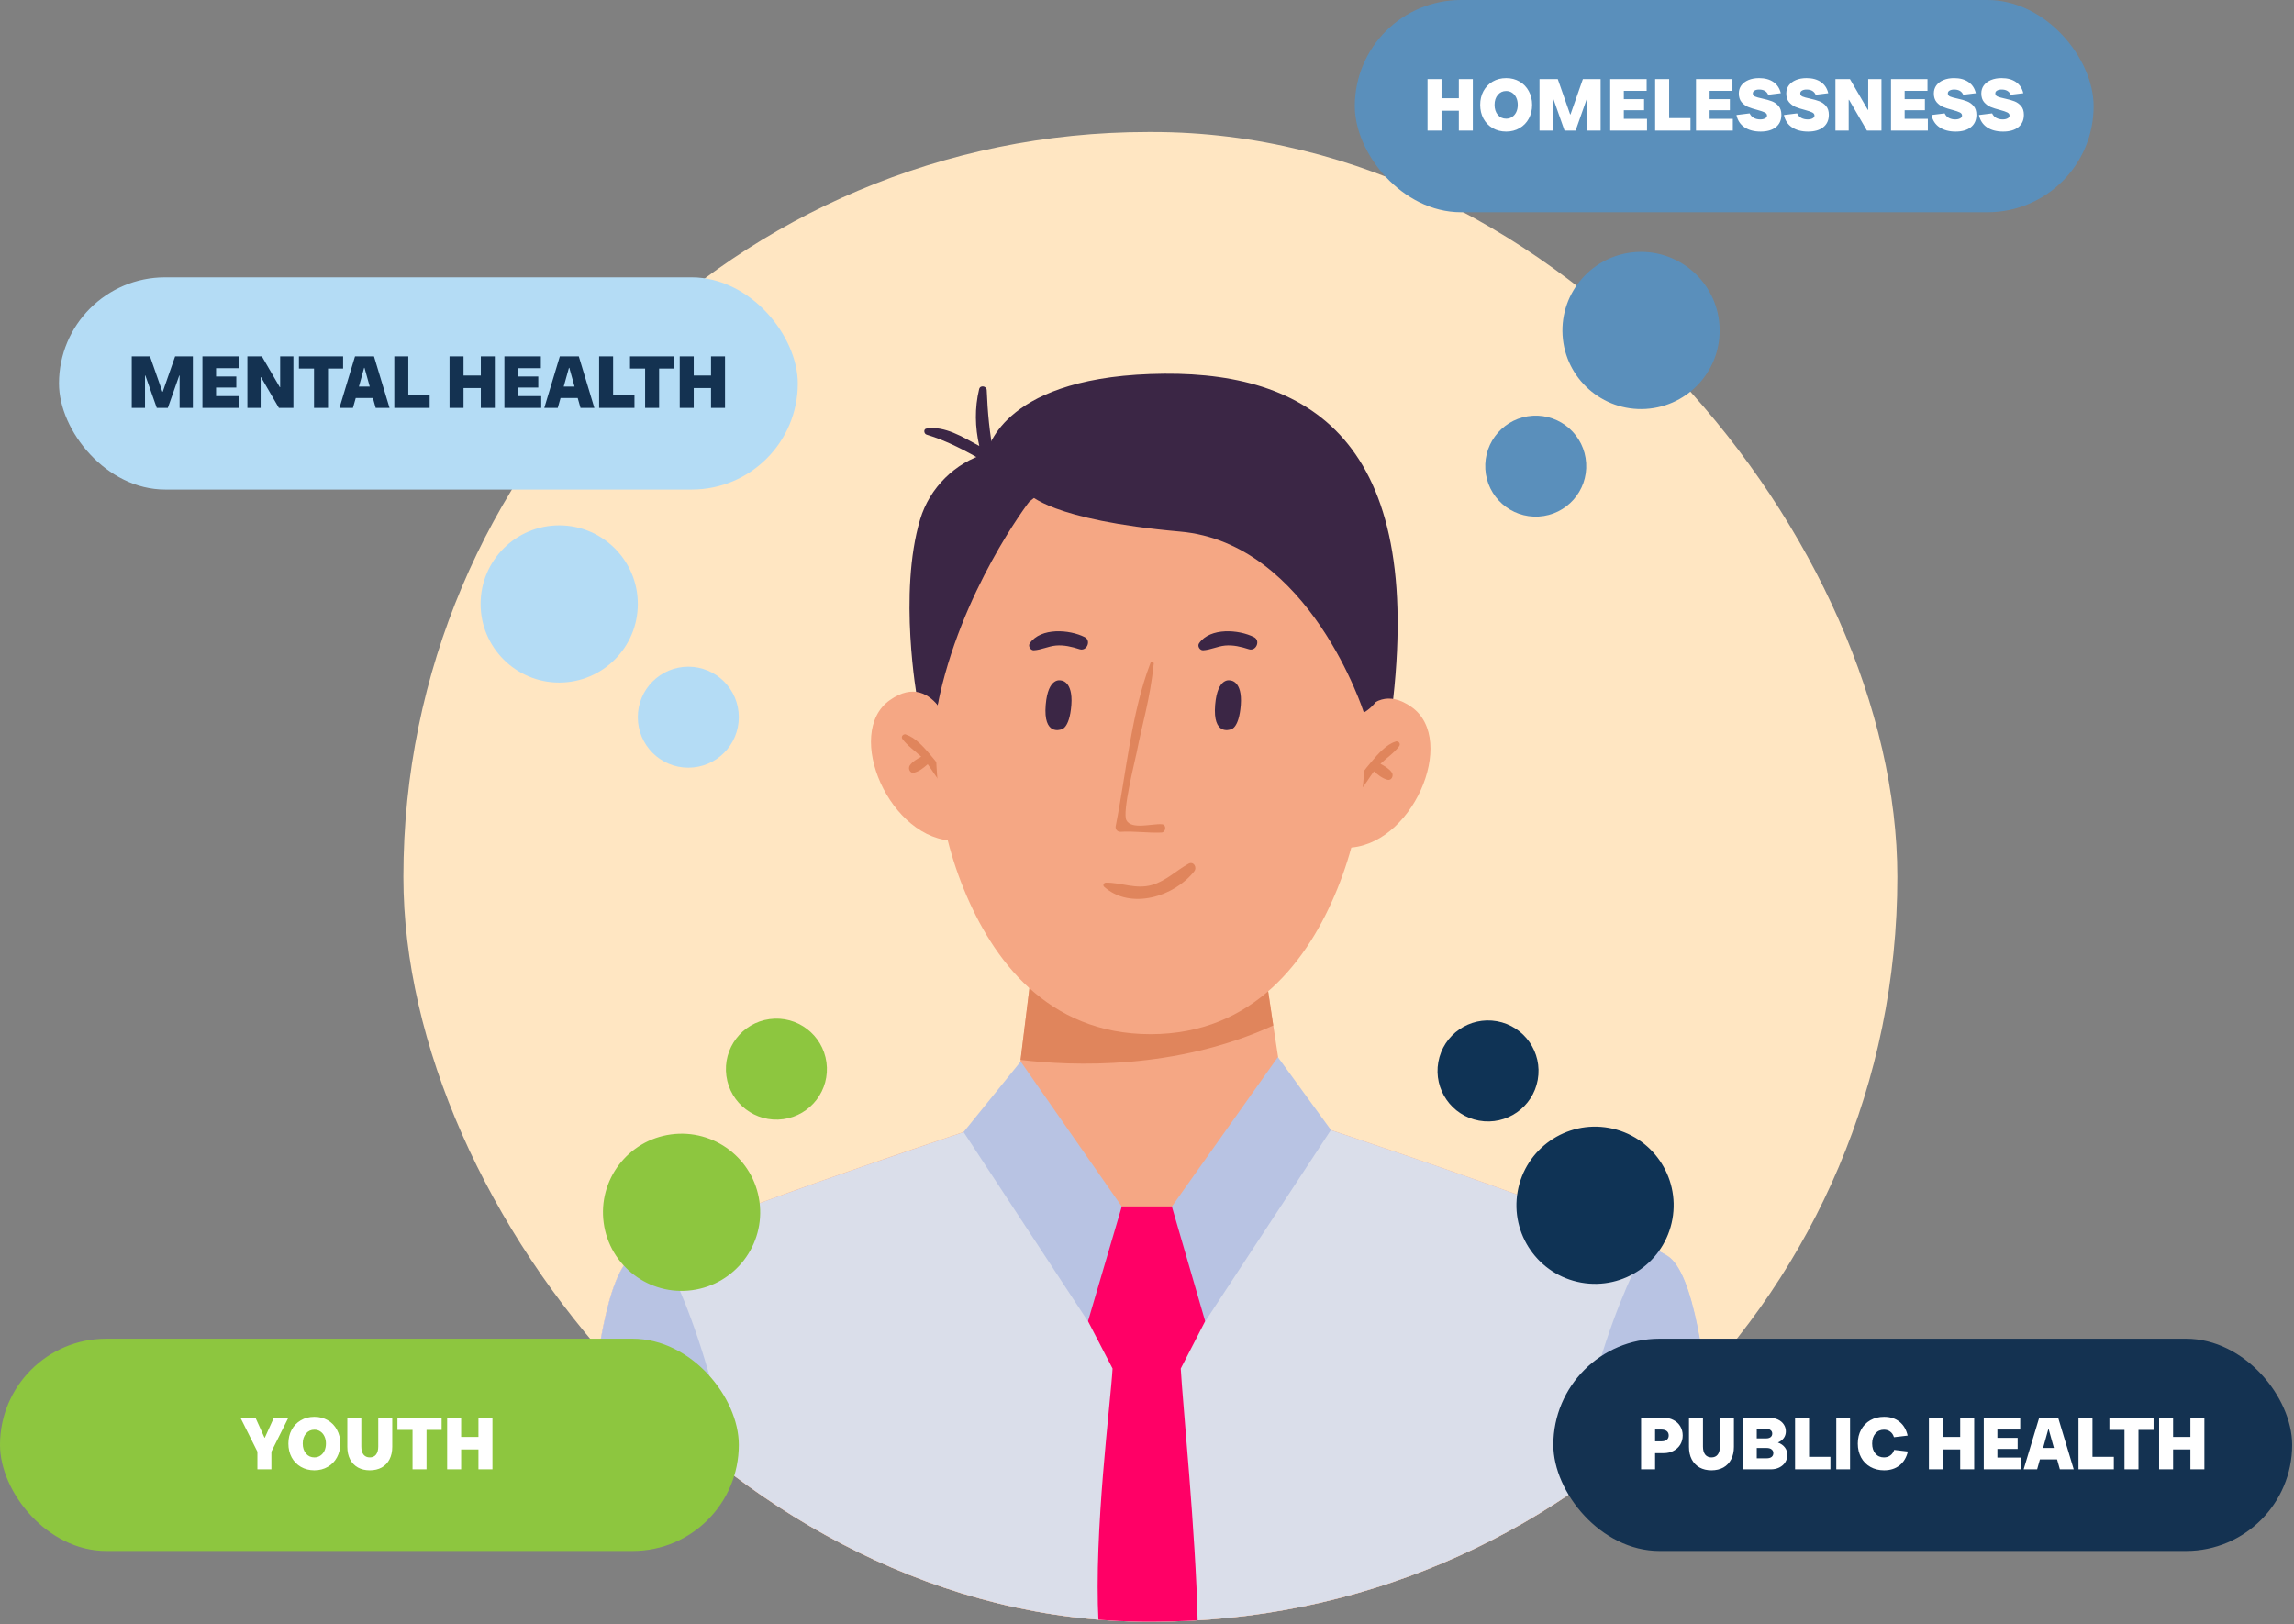
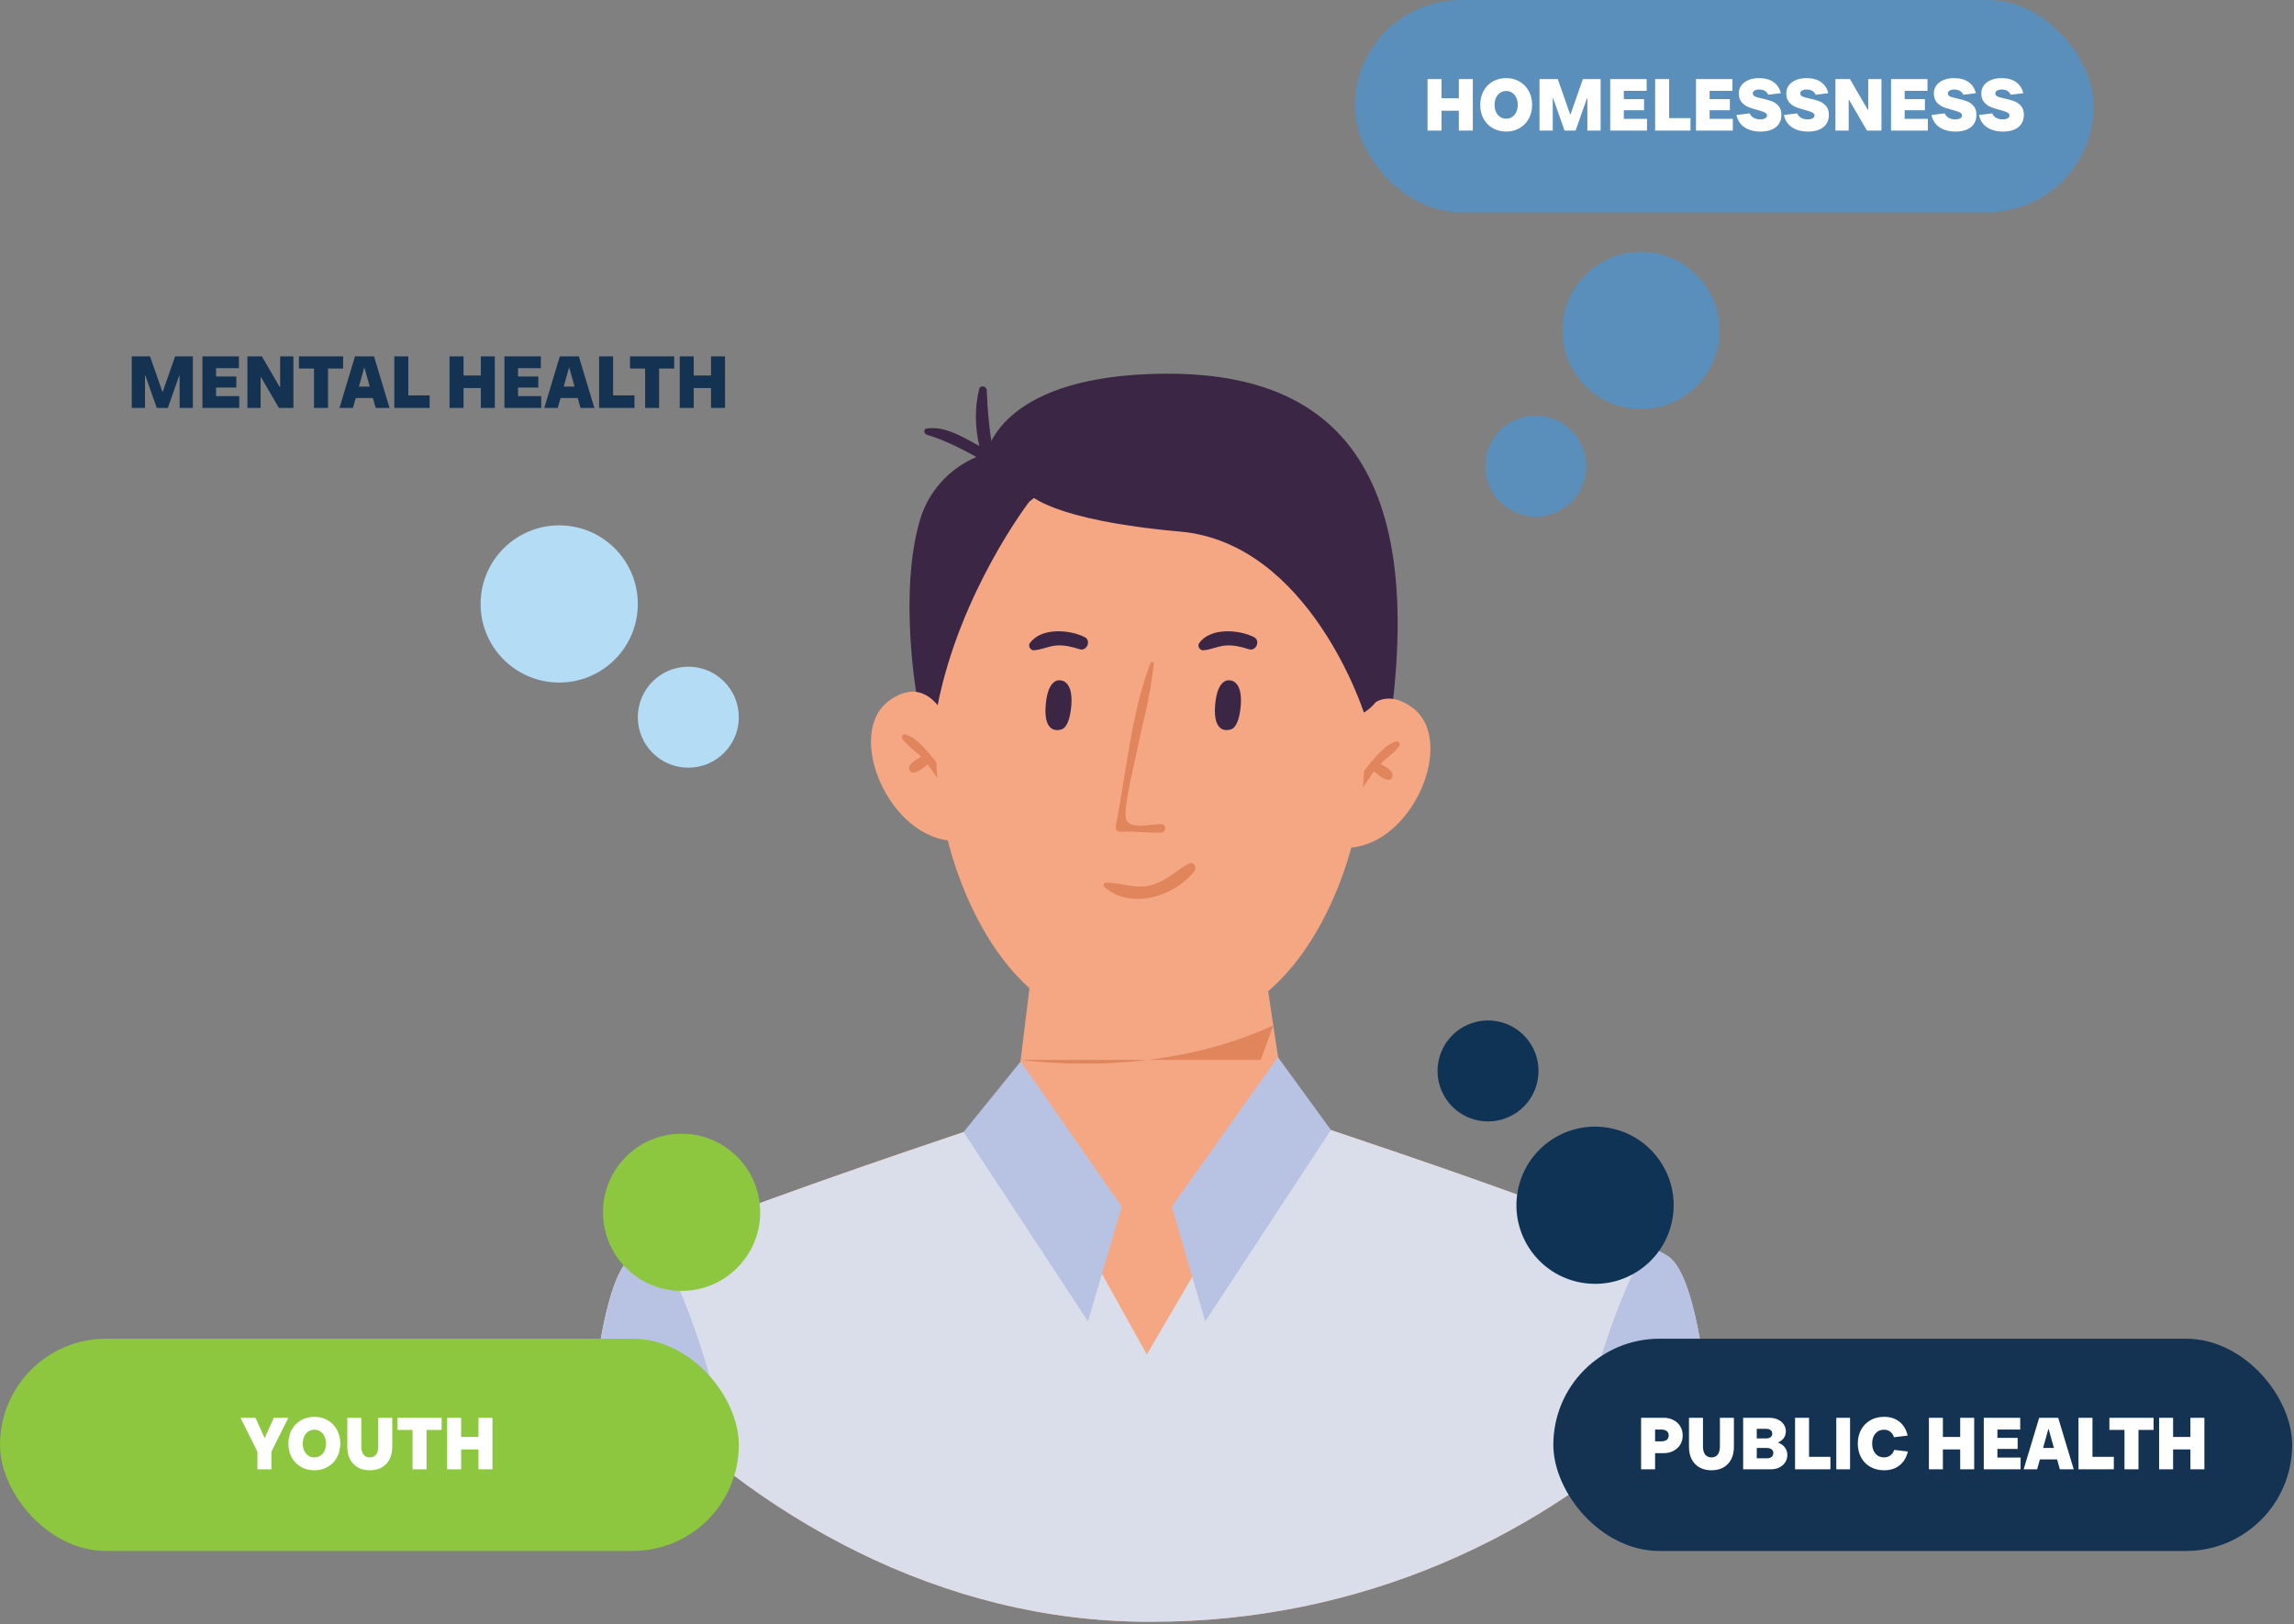
<svg xmlns="http://www.w3.org/2000/svg" width="562" height="398" viewBox="0 0 562 398" fill="none">
  <rect x="0" y="0" width="562" height="398" fill="#808080" stroke="none" />
  <g clip-path="url(#clip0_307_370)">
-     <path d="M464.826 32.347H98.826V397.347H464.826V32.347Z" fill="#FFE6C2" />
    <path d="M224.7 171.169C224.7 171.169 220.015 145.346 225.427 127.237C227.751 119.523 233.925 113.366 241.696 111.084C241.842 111.048 244.565 92.975 281.79 91.635C319.015 90.259 348.54 106.086 341.313 171.241L332.016 185.982L281.463 137.269C281.463 137.269 238.137 165.229 234.324 178.485C230.511 191.777 224.7 171.133 224.7 171.133V171.169Z" fill="#3B2645" />
    <path d="M315.238 272.868L283.824 278.119V278.988L281.209 278.59L278.667 278.988V278.119L248.415 272.868L250.049 259.684L253.608 230.71H308.882L311.933 251.246L315.238 272.868Z" fill="#F5A784" />
-     <path d="M311.933 251.246C288.037 262.184 262.833 261.206 250.013 259.685L253.608 230.747H308.846L311.933 251.282V251.246Z" fill="#E0855C" />
+     <path d="M311.933 251.246C288.037 262.184 262.833 261.206 250.013 259.685H308.846L311.933 251.282V251.246Z" fill="#E0855C" />
    <path d="M329.764 183.338C329.764 183.338 334.377 165.157 345.816 173.233C357.256 181.31 345.816 207.857 329.656 207.712C329.656 207.712 325.334 189.893 329.728 183.374L329.764 183.338Z" fill="#F5A784" />
    <path d="M341.894 181.708C339.643 182.36 337.536 184.787 336.047 186.561C334.486 188.372 332.67 190.618 332.089 192.972C331.907 193.696 332.924 194.022 333.36 193.515C334.558 192.103 335.466 190.509 336.592 188.988C337.609 189.857 338.626 190.726 339.933 191.052C340.914 191.306 341.495 190.038 340.986 189.278C340.333 188.336 339.243 187.72 338.19 187.141C339.715 185.692 341.567 184.461 342.766 182.831C343.238 182.215 342.621 181.491 341.894 181.672V181.708Z" fill="#E0855C" />
    <path d="M234.07 181.636C234.07 181.636 229.458 163.455 218.018 171.531C206.542 179.571 218.018 206.155 234.179 206.01C234.179 206.01 238.501 188.191 234.106 181.672L234.07 181.636Z" fill="#F5A784" />
    <path d="M221.976 180.006C224.228 180.658 226.334 183.084 227.823 184.823C229.385 186.634 231.201 188.879 231.782 191.233C231.964 191.958 230.947 192.284 230.511 191.777C229.312 190.364 228.404 188.771 227.279 187.249C226.262 188.119 225.245 188.988 223.938 189.314C222.957 189.567 222.376 188.3 222.884 187.539C223.538 186.598 224.628 185.982 225.681 185.402C224.155 183.954 222.303 182.722 221.105 181.093C220.633 180.477 221.25 179.752 221.976 179.934V180.006Z" fill="#E0855C" />
    <path d="M332.125 160.666C321.375 109.237 281.826 112.822 281.826 112.822C281.826 112.822 242.277 109.201 231.528 160.666C227.533 179.789 228.731 199.817 236.14 217.889C243.113 234.984 256.514 253.383 281.863 253.383C307.212 253.383 320.613 234.984 327.585 217.889C334.958 199.817 336.193 179.752 332.198 160.666H332.125Z" fill="#F5A784" />
    <path d="M284.659 201.954C282.335 201.737 277.142 203.366 275.943 200.94C274.926 198.912 278.013 186.598 278.449 184.461C279.938 176.855 281.681 171.676 282.662 162.585C282.698 162.187 282.008 162.006 281.863 162.404C277.142 174.646 275.907 189.531 273.328 202.425C273.183 203.113 273.728 203.837 274.49 203.801C277.868 203.584 281.173 204.127 284.514 203.982C285.64 203.946 285.858 202.063 284.695 201.954H284.659Z" fill="#E0855C" />
    <path d="M259.891 178.738C259.891 178.738 255.533 180.368 256.187 172.69C256.768 165.773 259.891 166.714 259.891 166.714C259.891 166.714 262.905 166.714 262.47 172.726C261.997 178.775 259.891 178.738 259.891 178.738Z" fill="#3B2645" />
    <path d="M301.401 178.738C301.401 178.738 297.043 180.368 297.697 172.69C298.278 165.773 301.401 166.714 301.401 166.714C301.401 166.714 304.415 166.714 303.98 172.726C303.508 178.775 301.401 178.738 301.401 178.738Z" fill="#3B2645" />
    <path d="M265.738 156.102C261.997 154.219 255.025 153.712 252.301 157.587C251.792 158.276 252.446 159.362 253.281 159.326C255.134 159.217 256.768 158.348 258.656 158.167C260.69 157.986 262.579 158.457 264.503 159.072C266.247 159.616 267.409 156.972 265.738 156.102Z" fill="#3B2645" />
    <path d="M307.212 156.102C303.471 154.219 296.498 153.712 293.775 157.587C293.266 158.276 293.92 159.362 294.755 159.326C296.607 159.217 298.242 158.348 300.13 158.167C302.164 157.986 304.052 158.457 305.977 159.072C307.72 159.616 308.882 156.972 307.212 156.102Z" fill="#3B2645" />
    <path d="M252.119 122.964C252.119 122.964 235.232 144.948 229.712 172.763L224.736 164.034C224.736 164.034 232.908 115.865 252.119 122.964Z" fill="#3B2645" />
    <path d="M421.246 397.347H142.406C142.406 397.347 142.406 315.749 155.045 307.745C167.719 299.705 248.379 273.266 248.379 273.266H315.201C315.201 273.266 395.861 299.705 408.499 307.745C421.174 315.785 421.174 397.347 421.174 397.347H421.246Z" fill="#F5A784" />
    <path d="M421.246 397.347H142.406C142.406 397.347 142.406 315.749 155.045 307.745C156.352 306.948 158.422 305.898 161.073 304.703C165.577 302.639 171.75 300.176 178.76 297.532C192.306 292.389 208.83 286.63 222.449 281.995C237.157 276.96 248.379 273.266 248.379 273.266L267.663 307.962L280.955 331.866L294.465 308.759L315.201 273.266C315.201 273.266 326.423 276.96 341.204 281.995C354.206 286.413 369.894 291.918 383.041 296.844C391.249 299.958 398.476 302.82 403.379 305.101C405.594 306.079 407.373 306.985 408.535 307.745C421.21 315.785 421.21 397.347 421.21 397.347H421.246Z" fill="#DADEEA" />
-     <path d="M295.227 323.753L289.271 335.307C289.707 343.492 292.976 375.979 293.412 397.347H269.116C267.953 375.218 272.094 343.673 272.566 335.307L266.573 323.753L265.302 312.526L267.736 307.926L274.309 295.576H287.528L294.537 308.723L296.571 312.49L295.264 323.717L295.227 323.753Z" fill="#FF0066" />
    <path d="M236.067 277.359L250.049 260.083L274.817 295.612L266.537 323.753L236.067 277.359Z" fill="#B8C3E3" />
    <path d="M326.06 276.852L313.059 258.996L287.092 295.612L295.264 323.753L326.06 276.852Z" fill="#B8C3E3" />
    <path d="M291.16 211.624C288.109 213.326 285.64 215.861 282.19 216.839C278.231 217.962 274.817 216.223 270.931 216.26C270.423 216.26 270.096 216.912 270.496 217.274C276.996 223.032 287.71 219.7 292.576 213.471C293.339 212.493 292.395 210.936 291.16 211.624Z" fill="#E0855C" />
    <path d="M252.119 121.044C252.119 121.044 257.313 127.418 289.09 130.243C320.867 133.032 334.123 174.573 334.123 174.573C334.123 174.573 345.562 168.996 337.5 147.519C329.438 126.042 304.016 104.058 304.016 104.058C304.016 104.058 250.921 95.547 252.119 121.044Z" fill="#3B2645" />
    <path d="M241.733 95.583C241.696 94.569 240.135 94.279 239.881 95.33C238.755 99.965 238.864 104.674 239.917 109.273C235.849 107.064 231.419 104.275 226.988 105C226.189 105.108 226.334 106.267 226.988 106.485C232.036 108.006 236.83 110.577 241.406 113.221C242.532 113.873 243.766 112.786 243.512 111.591C242.423 106.267 241.951 100.98 241.733 95.547V95.583Z" fill="#3B2645" />
    <path d="M182.754 397.347H142.443C142.443 397.347 142.443 315.749 155.081 307.745C156.388 306.948 158.459 305.898 161.11 304.703C169.281 319.95 180.902 349.649 182.754 397.347Z" fill="#B8C3E3" />
    <path d="M421.246 397.347H381.952C383.767 350.083 395.207 320.494 403.415 305.101C405.63 306.079 407.41 306.985 408.572 307.745C421.246 315.785 421.246 397.347 421.246 397.347Z" fill="#B8C3E3" />
  </g>
-   <rect x="14.45" y="67.946" width="181" height="52" rx="26" fill="#B4DCF5" />
  <path d="M35.523 99.946H32.275V87.317H36.749L39.78 95.977H39.871L42.901 87.317H47.249V99.946H44.002V92.008H43.912L41.115 99.946H38.409L35.613 92.008H35.523V99.946ZM52.932 94.949V97.06H58.615V99.946H49.594V87.317H58.525V90.204H52.932V92.243H57.893V94.949H52.932ZM63.853 99.946H60.606V87.317H64.16L68.544 94.859H68.634V87.317H71.881V99.946H68.327L63.943 92.405H63.853V99.946ZM80.359 99.946H76.931V90.294H73.232V87.317H84.057V90.294H80.359V99.946ZM95.433 99.946H92.041L91.356 97.511H87.152L86.466 99.946H83.165L86.972 87.317H91.626L95.433 99.946ZM89.209 90.114L87.928 94.714H90.58L89.299 90.114H89.209ZM105.26 99.946H96.6V87.317H100.028V96.879H105.26V99.946ZM117.798 92.008V87.317H121.226V99.946H117.798V95.075H113.558V99.946H110.131V87.317H113.558V92.008H117.798ZM126.911 94.949V97.06H132.594V99.946H123.573V87.317H132.504V90.204H126.911V92.243H131.872V94.949H126.911ZM145.61 99.946H142.218L141.532 97.511H137.329L136.643 99.946H133.342L137.148 87.317H141.803L145.61 99.946ZM139.386 90.114L138.105 94.714H140.757L139.476 90.114H139.386ZM155.437 99.946H146.777V87.317H150.205V96.879H155.437V99.946ZM161.473 99.946H158.045V90.294H154.347V87.317H165.172V90.294H161.473V99.946ZM174.194 92.008V87.317H177.622V99.946H174.194V95.075H169.955V99.946H166.527V87.317H169.955V92.008H174.194Z" fill="#143251" />
  <rect x="331.911" width="181" height="52" rx="26" fill="#5A8FBB" />
  <path d="M357.395 24.062V19.371H360.822V32H357.395V27.129H353.155V32H349.727V19.371H353.155V24.062H357.395ZM368.997 32.234C367.758 32.234 366.652 31.952 365.678 31.387C364.715 30.821 363.964 30.046 363.423 29.059C362.893 28.061 362.629 26.936 362.629 25.686C362.629 24.435 362.893 23.316 363.423 22.33C363.964 21.332 364.715 20.55 365.678 19.985C366.652 19.419 367.758 19.137 368.997 19.137C370.224 19.137 371.319 19.419 372.281 19.985C373.255 20.55 374.007 21.332 374.536 22.33C375.077 23.316 375.348 24.435 375.348 25.686C375.348 26.936 375.077 28.061 374.536 29.059C374.007 30.046 373.255 30.821 372.281 31.387C371.319 31.952 370.224 32.234 368.997 32.234ZM368.997 29.077C369.551 29.077 370.038 28.933 370.459 28.644C370.892 28.356 371.228 27.959 371.469 27.454C371.709 26.936 371.83 26.347 371.83 25.686C371.83 25.024 371.709 24.441 371.469 23.936C371.228 23.418 370.892 23.015 370.459 22.727C370.038 22.438 369.551 22.294 368.997 22.294C368.155 22.294 367.47 22.613 366.941 23.25C366.411 23.875 366.147 24.687 366.147 25.686C366.147 26.684 366.411 27.502 366.941 28.139C367.47 28.765 368.155 29.077 368.997 29.077ZM380.406 32H377.159V19.371H381.633L384.664 28.031H384.754L387.785 19.371H392.133V32H388.886V24.062H388.795L385.999 32H383.293L380.497 24.062H380.406V32ZM397.815 27.003V29.113H403.498V32H394.478V19.371H403.408V22.258H397.815V24.296H402.777V27.003H397.815ZM414.149 32H405.489V19.371H408.917V28.933H414.149V32ZM418.834 27.003V29.113H424.517V32H415.496V19.371H424.427V22.258H418.834V24.296H423.795V27.003H418.834ZM431.327 32.234C429.74 32.234 428.423 31.886 427.376 31.188C426.342 30.491 425.686 29.486 425.41 28.175L428.639 27.778C428.868 28.271 429.211 28.644 429.668 28.897C430.137 29.137 430.654 29.258 431.219 29.258C431.7 29.258 432.097 29.174 432.41 29.005C432.735 28.837 432.897 28.602 432.897 28.302C432.897 27.977 432.711 27.724 432.338 27.544C431.977 27.363 431.394 27.165 430.588 26.948C429.662 26.708 428.886 26.461 428.26 26.209C427.647 25.944 427.112 25.547 426.655 25.018C426.21 24.477 425.987 23.767 425.987 22.889C425.987 22.143 426.192 21.488 426.601 20.923C427.022 20.357 427.605 19.918 428.351 19.606C429.108 19.293 429.974 19.137 430.949 19.137C432.38 19.137 433.552 19.455 434.467 20.093C435.393 20.73 435.994 21.644 436.271 22.835L433.186 23.214C432.813 22.36 432.073 21.933 430.967 21.933C430.51 21.933 430.137 22.017 429.848 22.186C429.559 22.342 429.415 22.576 429.415 22.889C429.415 23.226 429.595 23.479 429.956 23.647C430.317 23.803 430.918 23.972 431.76 24.152C432.711 24.357 433.492 24.579 434.106 24.82C434.731 25.06 435.272 25.445 435.729 25.974C436.186 26.503 436.415 27.219 436.415 28.121C436.415 29.432 435.958 30.448 435.044 31.17C434.142 31.88 432.903 32.234 431.327 32.234ZM442.955 32.234C441.368 32.234 440.051 31.886 439.004 31.188C437.97 30.491 437.315 29.486 437.038 28.175L440.267 27.778C440.496 28.271 440.839 28.644 441.296 28.897C441.765 29.137 442.282 29.258 442.847 29.258C443.328 29.258 443.725 29.174 444.038 29.005C444.363 28.837 444.525 28.602 444.525 28.302C444.525 27.977 444.339 27.724 443.966 27.544C443.605 27.363 443.022 27.165 442.216 26.948C441.29 26.708 440.514 26.461 439.888 26.209C439.275 25.944 438.74 25.547 438.283 25.018C437.838 24.477 437.615 23.767 437.615 22.889C437.615 22.143 437.82 21.488 438.229 20.923C438.65 20.357 439.233 19.918 439.979 19.606C440.736 19.293 441.602 19.137 442.577 19.137C444.008 19.137 445.181 19.455 446.095 20.093C447.021 20.73 447.622 21.644 447.899 22.835L444.814 23.214C444.441 22.36 443.701 21.933 442.595 21.933C442.138 21.933 441.765 22.017 441.476 22.186C441.187 22.342 441.043 22.576 441.043 22.889C441.043 23.226 441.224 23.479 441.584 23.647C441.945 23.803 442.547 23.972 443.388 24.152C444.339 24.357 445.12 24.579 445.734 24.82C446.359 25.06 446.9 25.445 447.358 25.974C447.815 26.503 448.043 27.219 448.043 28.121C448.043 29.432 447.586 30.448 446.672 31.17C445.77 31.88 444.531 32.234 442.955 32.234ZM452.906 32H449.658V19.371H453.212L457.596 26.912H457.687V19.371H460.934V32H457.38L452.996 24.459H452.906V32ZM466.615 27.003V29.113H472.298V32H463.277V19.371H472.208V22.258H466.615V24.296H471.576V27.003H466.615ZM479.108 32.234C477.521 32.234 476.204 31.886 475.157 31.188C474.123 30.491 473.467 29.486 473.191 28.175L476.42 27.778C476.649 28.271 476.991 28.644 477.448 28.897C477.918 29.137 478.435 29.258 479 29.258C479.481 29.258 479.878 29.174 480.191 29.005C480.515 28.837 480.678 28.602 480.678 28.302C480.678 27.977 480.491 27.724 480.119 27.544C479.758 27.363 479.174 27.165 478.369 26.948C477.442 26.708 476.667 26.461 476.041 26.209C475.428 25.944 474.893 25.547 474.436 25.018C473.991 24.477 473.768 23.767 473.768 22.889C473.768 22.143 473.973 21.488 474.381 20.923C474.802 20.357 475.386 19.918 476.131 19.606C476.889 19.293 477.755 19.137 478.729 19.137C480.161 19.137 481.333 19.455 482.247 20.093C483.174 20.73 483.775 21.644 484.052 22.835L480.967 23.214C480.594 22.36 479.854 21.933 478.747 21.933C478.29 21.933 477.918 22.017 477.629 22.186C477.34 22.342 477.196 22.576 477.196 22.889C477.196 23.226 477.376 23.479 477.737 23.647C478.098 23.803 478.699 23.972 479.541 24.152C480.491 24.357 481.273 24.579 481.887 24.82C482.512 25.06 483.053 25.445 483.51 25.974C483.967 26.503 484.196 27.219 484.196 28.121C484.196 29.432 483.739 30.448 482.825 31.17C481.923 31.88 480.684 32.234 479.108 32.234ZM490.736 32.234C489.149 32.234 487.832 31.886 486.785 31.188C485.751 30.491 485.096 29.486 484.819 28.175L488.048 27.778C488.277 28.271 488.62 28.644 489.077 28.897C489.546 29.137 490.063 29.258 490.628 29.258C491.109 29.258 491.506 29.174 491.819 29.005C492.144 28.837 492.306 28.602 492.306 28.302C492.306 27.977 492.12 27.724 491.747 27.544C491.386 27.363 490.803 27.165 489.997 26.948C489.071 26.708 488.295 26.461 487.669 26.209C487.056 25.944 486.521 25.547 486.064 25.018C485.619 24.477 485.396 23.767 485.396 22.889C485.396 22.143 485.601 21.488 486.01 20.923C486.431 20.357 487.014 19.918 487.76 19.606C488.517 19.293 489.383 19.137 490.358 19.137C491.789 19.137 492.961 19.455 493.876 20.093C494.802 20.73 495.403 21.644 495.68 22.835L492.595 23.214C492.222 22.36 491.482 21.933 490.376 21.933C489.919 21.933 489.546 22.017 489.257 22.186C488.968 22.342 488.824 22.576 488.824 22.889C488.824 23.226 489.004 23.479 489.365 23.647C489.726 23.803 490.327 23.972 491.169 24.152C492.12 24.357 492.901 24.579 493.515 24.82C494.14 25.06 494.681 25.445 495.138 25.974C495.595 26.503 495.824 27.219 495.824 28.121C495.824 29.432 495.367 30.448 494.453 31.17C493.551 31.88 492.312 32.234 490.736 32.234Z" fill="white" />
  <rect x="380.548" y="328" width="181" height="52" rx="26" fill="#143251" />
  <path d="M407.64 347.371C408.506 347.371 409.288 347.558 409.985 347.93C410.695 348.291 411.248 348.802 411.645 349.464C412.042 350.125 412.241 350.871 412.241 351.701C412.241 352.531 412.042 353.277 411.645 353.938C411.248 354.588 410.695 355.099 409.985 355.472C409.288 355.845 408.506 356.031 407.64 356.031H405.475V360H402.047V347.371H407.64ZM407.009 353.144C407.586 353.144 408.031 353.018 408.344 352.765C408.656 352.513 408.813 352.158 408.813 351.701C408.813 351.244 408.656 350.889 408.344 350.637C408.031 350.384 407.586 350.258 407.009 350.258H405.475V353.144H407.009ZM419.282 360.235C418.175 360.235 417.207 360.006 416.377 359.549C415.547 359.08 414.904 358.412 414.447 357.546C414.002 356.68 413.779 355.664 413.779 354.497V347.371H417.207V354.407C417.207 355.261 417.387 355.923 417.748 356.392C418.121 356.849 418.632 357.077 419.282 357.077C419.943 357.077 420.454 356.849 420.815 356.392C421.176 355.923 421.356 355.261 421.356 354.407V347.371H424.784V354.497C424.784 355.664 424.562 356.68 424.117 357.546C423.672 358.412 423.034 359.08 422.204 359.549C421.374 360.006 420.4 360.235 419.282 360.235ZM435.563 353.433C436.309 353.71 436.88 354.113 437.277 354.642C437.674 355.159 437.872 355.772 437.872 356.482C437.872 357.143 437.698 357.745 437.349 358.286C437.012 358.815 436.531 359.236 435.906 359.549C435.293 359.85 434.595 360 433.813 360H427.048V347.371H433.452C434.246 347.371 434.95 347.516 435.563 347.804C436.189 348.093 436.67 348.496 437.006 349.013C437.343 349.518 437.512 350.083 437.512 350.709C437.512 351.31 437.343 351.851 437.006 352.333C436.67 352.802 436.189 353.168 435.563 353.433ZM430.385 350.077V352.423H432.731C433.164 352.423 433.512 352.32 433.777 352.116C434.042 351.9 434.174 351.611 434.174 351.25C434.174 350.889 434.042 350.607 433.777 350.402C433.512 350.186 433.164 350.077 432.731 350.077H430.385ZM432.821 357.294C433.338 357.294 433.735 357.186 434.012 356.969C434.3 356.741 434.445 356.428 434.445 356.031C434.445 355.634 434.3 355.327 434.012 355.111C433.735 354.882 433.338 354.768 432.821 354.768H430.385V357.294H432.821ZM448.428 360H439.768V347.371H443.196V356.933H448.428V360ZM453.239 360H449.866V347.371H453.239V360ZM461.577 360.235C460.326 360.235 459.208 359.958 458.221 359.405C457.247 358.851 456.489 358.082 455.948 357.095C455.407 356.097 455.136 354.96 455.136 353.686C455.136 352.411 455.407 351.28 455.948 350.294C456.489 349.296 457.247 348.52 458.221 347.967C459.208 347.413 460.326 347.137 461.577 347.137C463.092 347.137 464.349 347.54 465.348 348.345C466.346 349.139 467.013 350.27 467.35 351.737L463.995 352.134C463.826 351.557 463.525 351.106 463.092 350.781C462.671 350.456 462.154 350.294 461.541 350.294C460.675 350.294 459.977 350.607 459.448 351.232C458.919 351.857 458.654 352.675 458.654 353.686C458.654 354.696 458.919 355.514 459.448 356.139C459.977 356.765 460.675 357.077 461.541 357.077C462.154 357.077 462.677 356.915 463.11 356.59C463.556 356.265 463.868 355.814 464.049 355.237L467.404 355.634C467.055 357.101 466.37 358.238 465.348 359.044C464.337 359.838 463.08 360.235 461.577 360.235ZM480.223 352.062V347.371H483.651V360H480.223V355.129H475.984V360H472.556V347.371H475.984V352.062H480.223ZM489.336 355.003V357.113H495.019V360H485.999V347.371H494.929V350.258H489.336V352.296H494.298V355.003H489.336ZM508.035 360H504.643L503.958 357.564H499.754L499.069 360H495.767L499.574 347.371H504.228L508.035 360ZM501.811 350.168L500.53 354.768H503.182L501.901 350.168H501.811ZM517.862 360H509.202V347.371H512.63V356.933H517.862V360ZM523.899 360H520.471V350.348H516.772V347.371H527.597V350.348H523.899V360ZM536.62 352.062V347.371H540.047V360H536.62V355.129H532.38V360H528.952V347.371H532.38V352.062H536.62Z" fill="white" />
  <rect y="328" width="181" height="52" rx="26" fill="#8DC63F" />
  <path d="M66.49 360H63.062V355.67L58.913 347.371H62.593L64.794 352.242H64.884L67.085 347.371H70.64L66.49 355.67V360ZM77.019 360.235C75.78 360.235 74.673 359.952 73.699 359.387C72.737 358.821 71.985 358.046 71.444 357.059C70.915 356.061 70.65 354.936 70.65 353.686C70.65 352.435 70.915 351.316 71.444 350.33C71.985 349.332 72.737 348.55 73.699 347.985C74.673 347.419 75.78 347.137 77.019 347.137C78.246 347.137 79.34 347.419 80.302 347.985C81.276 348.55 82.028 349.332 82.557 350.33C83.099 351.316 83.369 352.435 83.369 353.686C83.369 354.936 83.099 356.061 82.557 357.059C82.028 358.046 81.276 358.821 80.302 359.387C79.34 359.952 78.246 360.235 77.019 360.235ZM77.019 357.077C77.572 357.077 78.059 356.933 78.48 356.644C78.913 356.356 79.25 355.959 79.49 355.454C79.731 354.936 79.851 354.347 79.851 353.686C79.851 353.024 79.731 352.441 79.49 351.936C79.25 351.418 78.913 351.015 78.48 350.727C78.059 350.438 77.572 350.294 77.019 350.294C76.177 350.294 75.491 350.613 74.962 351.25C74.433 351.875 74.168 352.687 74.168 353.686C74.168 354.684 74.433 355.502 74.962 356.139C75.491 356.765 76.177 357.077 77.019 357.077ZM90.593 360.235C89.486 360.235 88.518 360.006 87.688 359.549C86.858 359.08 86.215 358.412 85.758 357.546C85.313 356.68 85.09 355.664 85.09 354.497V347.371H88.518V354.407C88.518 355.261 88.698 355.923 89.059 356.392C89.432 356.849 89.943 357.077 90.593 357.077C91.254 357.077 91.765 356.849 92.126 356.392C92.487 355.923 92.667 355.261 92.667 354.407V347.371H96.095V354.497C96.095 355.664 95.873 356.68 95.428 357.546C94.983 358.412 94.345 359.08 93.515 359.549C92.685 360.006 91.711 360.235 90.593 360.235ZM104.493 360H101.065V350.348H97.367V347.371H108.191V350.348H104.493V360ZM117.214 352.062V347.371H120.642V360H117.214V355.129H112.974V360H109.546V347.371H112.974V352.062H117.214Z" fill="white" />
  <circle cx="136.999" cy="147.976" r="19.257" fill="#B4DCF5" />
  <circle cx="402.033" cy="80.97" r="19.257" transform="rotate(86.559 402.033 80.97)" fill="#5A8FBB" />
  <circle cx="390.766" cy="295.295" r="19.257" transform="rotate(-169.801 390.766 295.295)" fill="#0F3355" />
  <circle cx="166.979" cy="297.024" r="19.257" transform="rotate(-97.737 166.979 297.024)" fill="#8DC63F" />
  <circle cx="168.628" cy="175.719" r="12.372" fill="#B4DCF5" />
  <circle cx="376.238" cy="114.208" r="12.372" transform="rotate(86.559 376.238 114.208)" fill="#5A8FBB" />
  <circle cx="364.549" cy="262.39" r="12.372" transform="rotate(-169.801 364.549 262.39)" fill="#0F3355" />
-   <circle cx="190.211" cy="261.947" r="12.372" transform="rotate(-97.737 190.211 261.947)" fill="#8DC63F" />
  <defs>
    <clipPath id="clip0_307_370">
      <rect x="98.826" y="32.347" width="366" height="365" rx="182.5" fill="white" />
    </clipPath>
  </defs>
</svg>